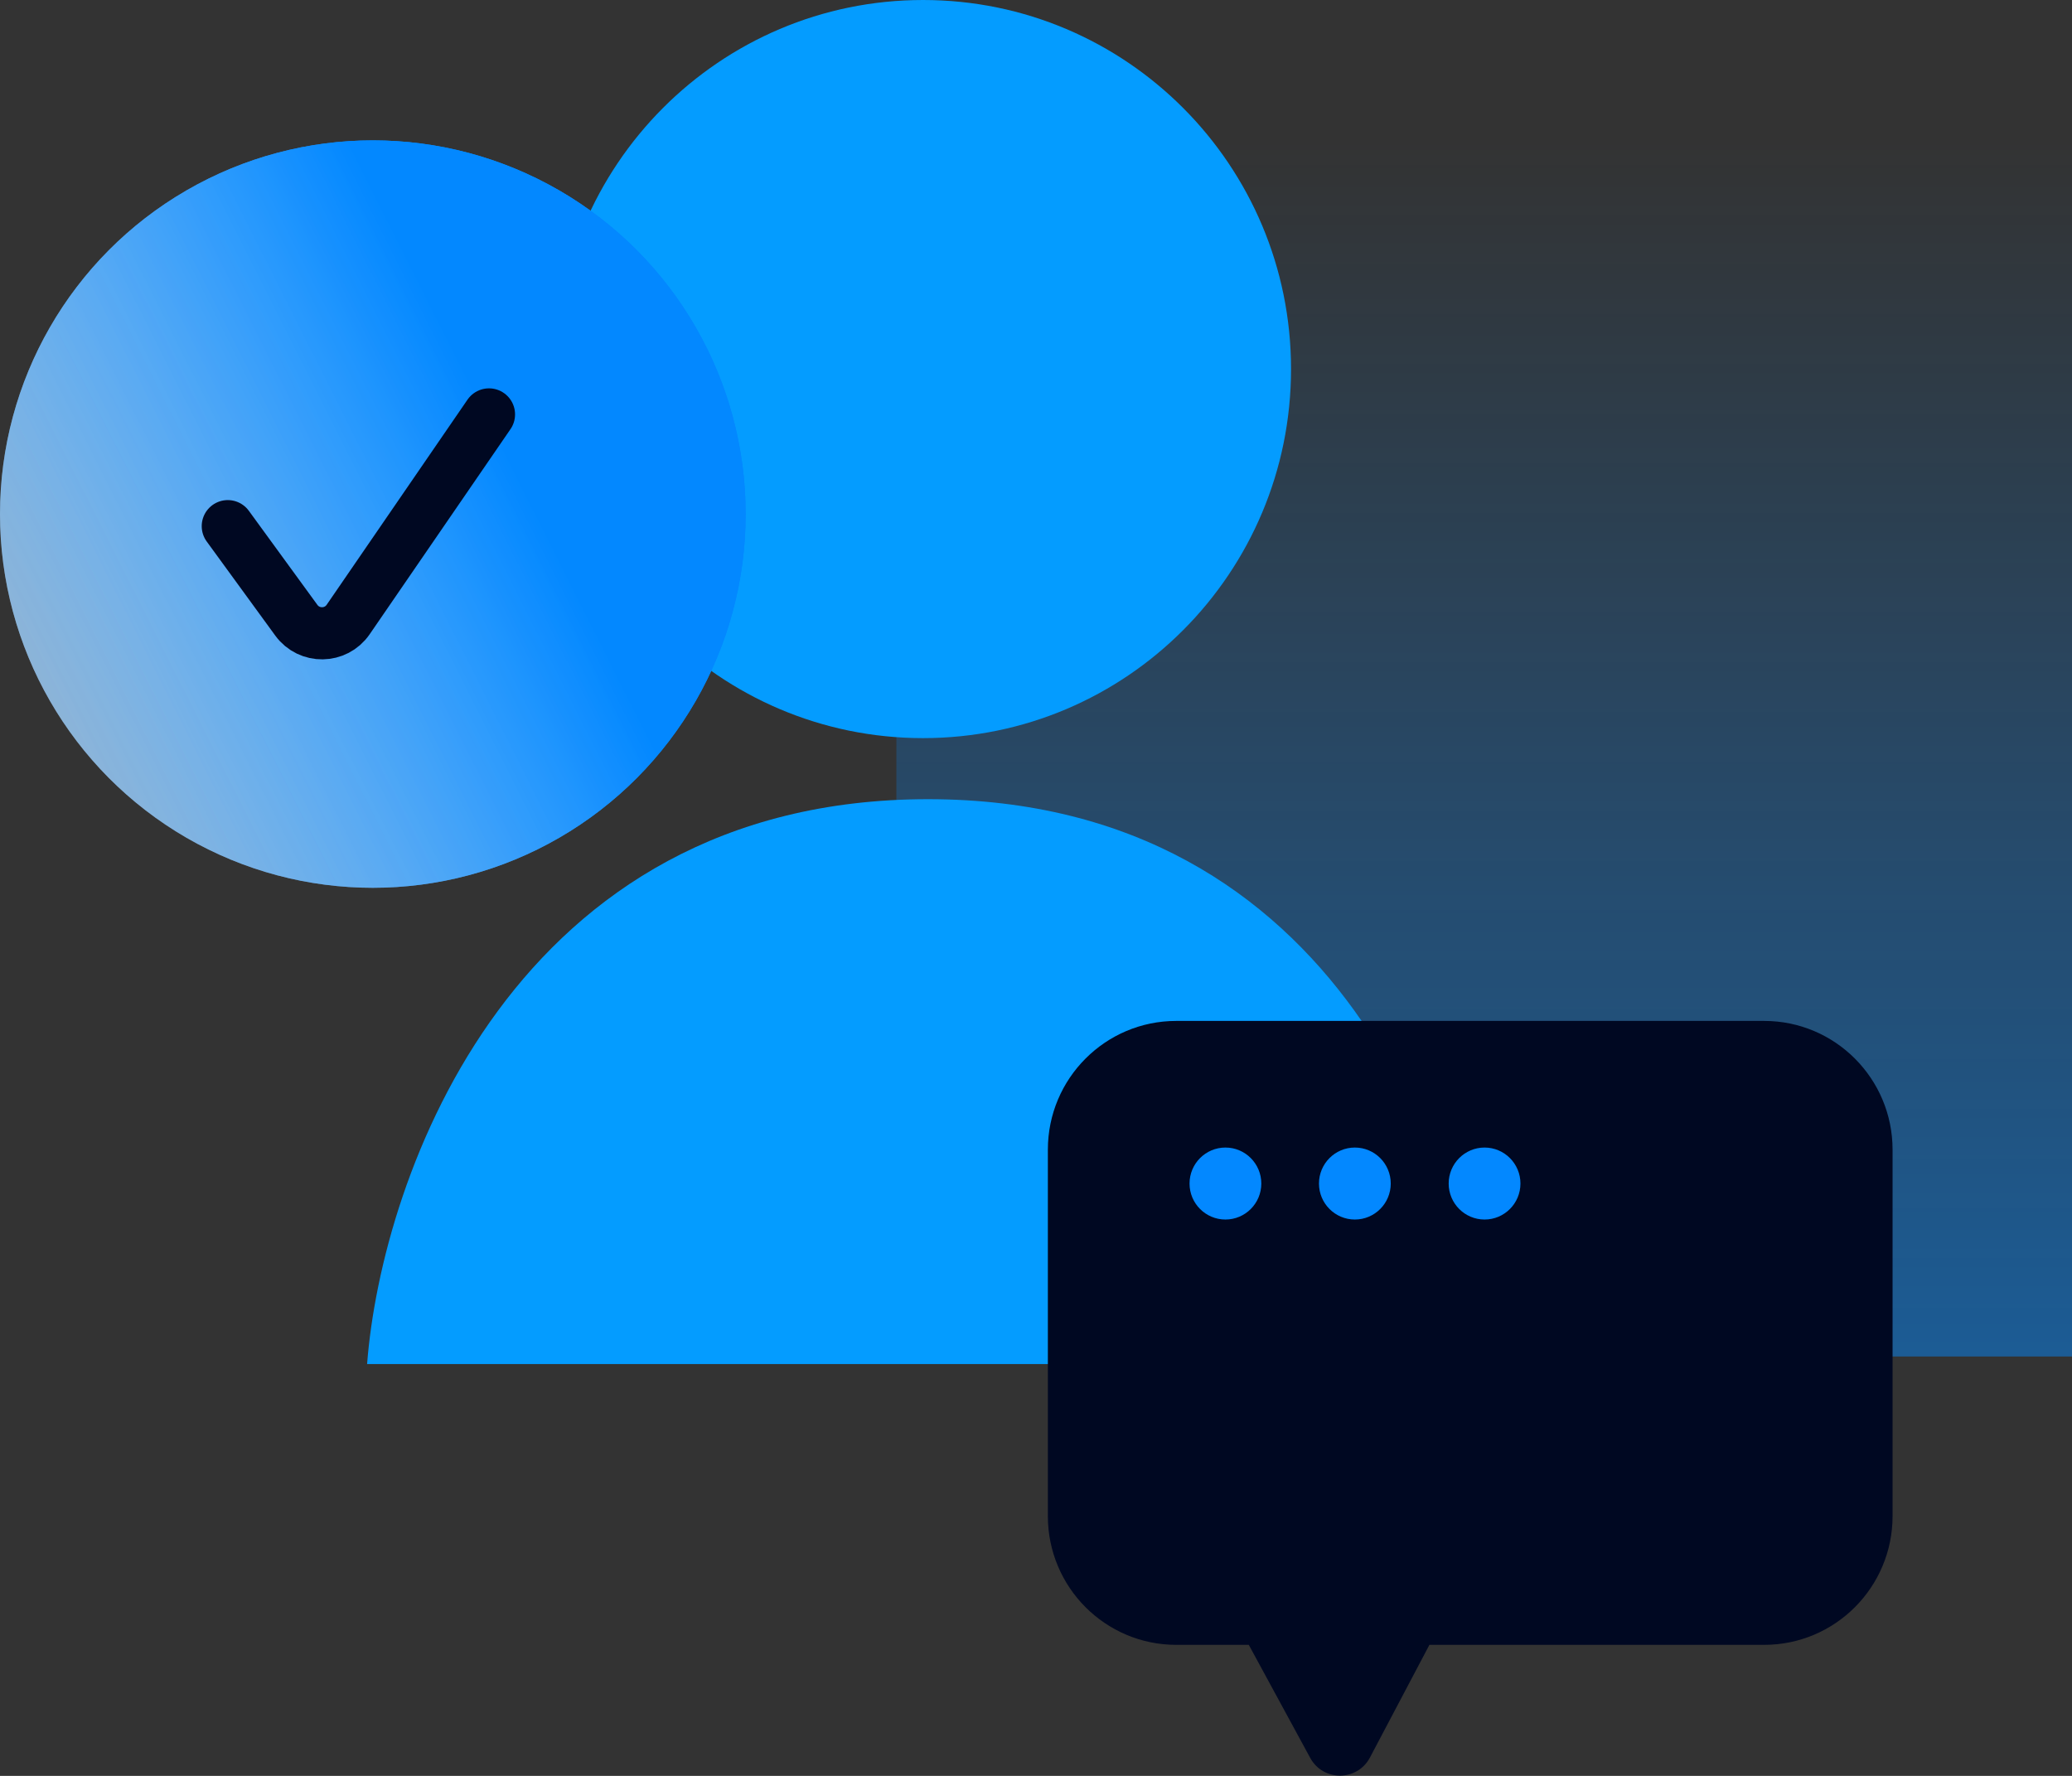
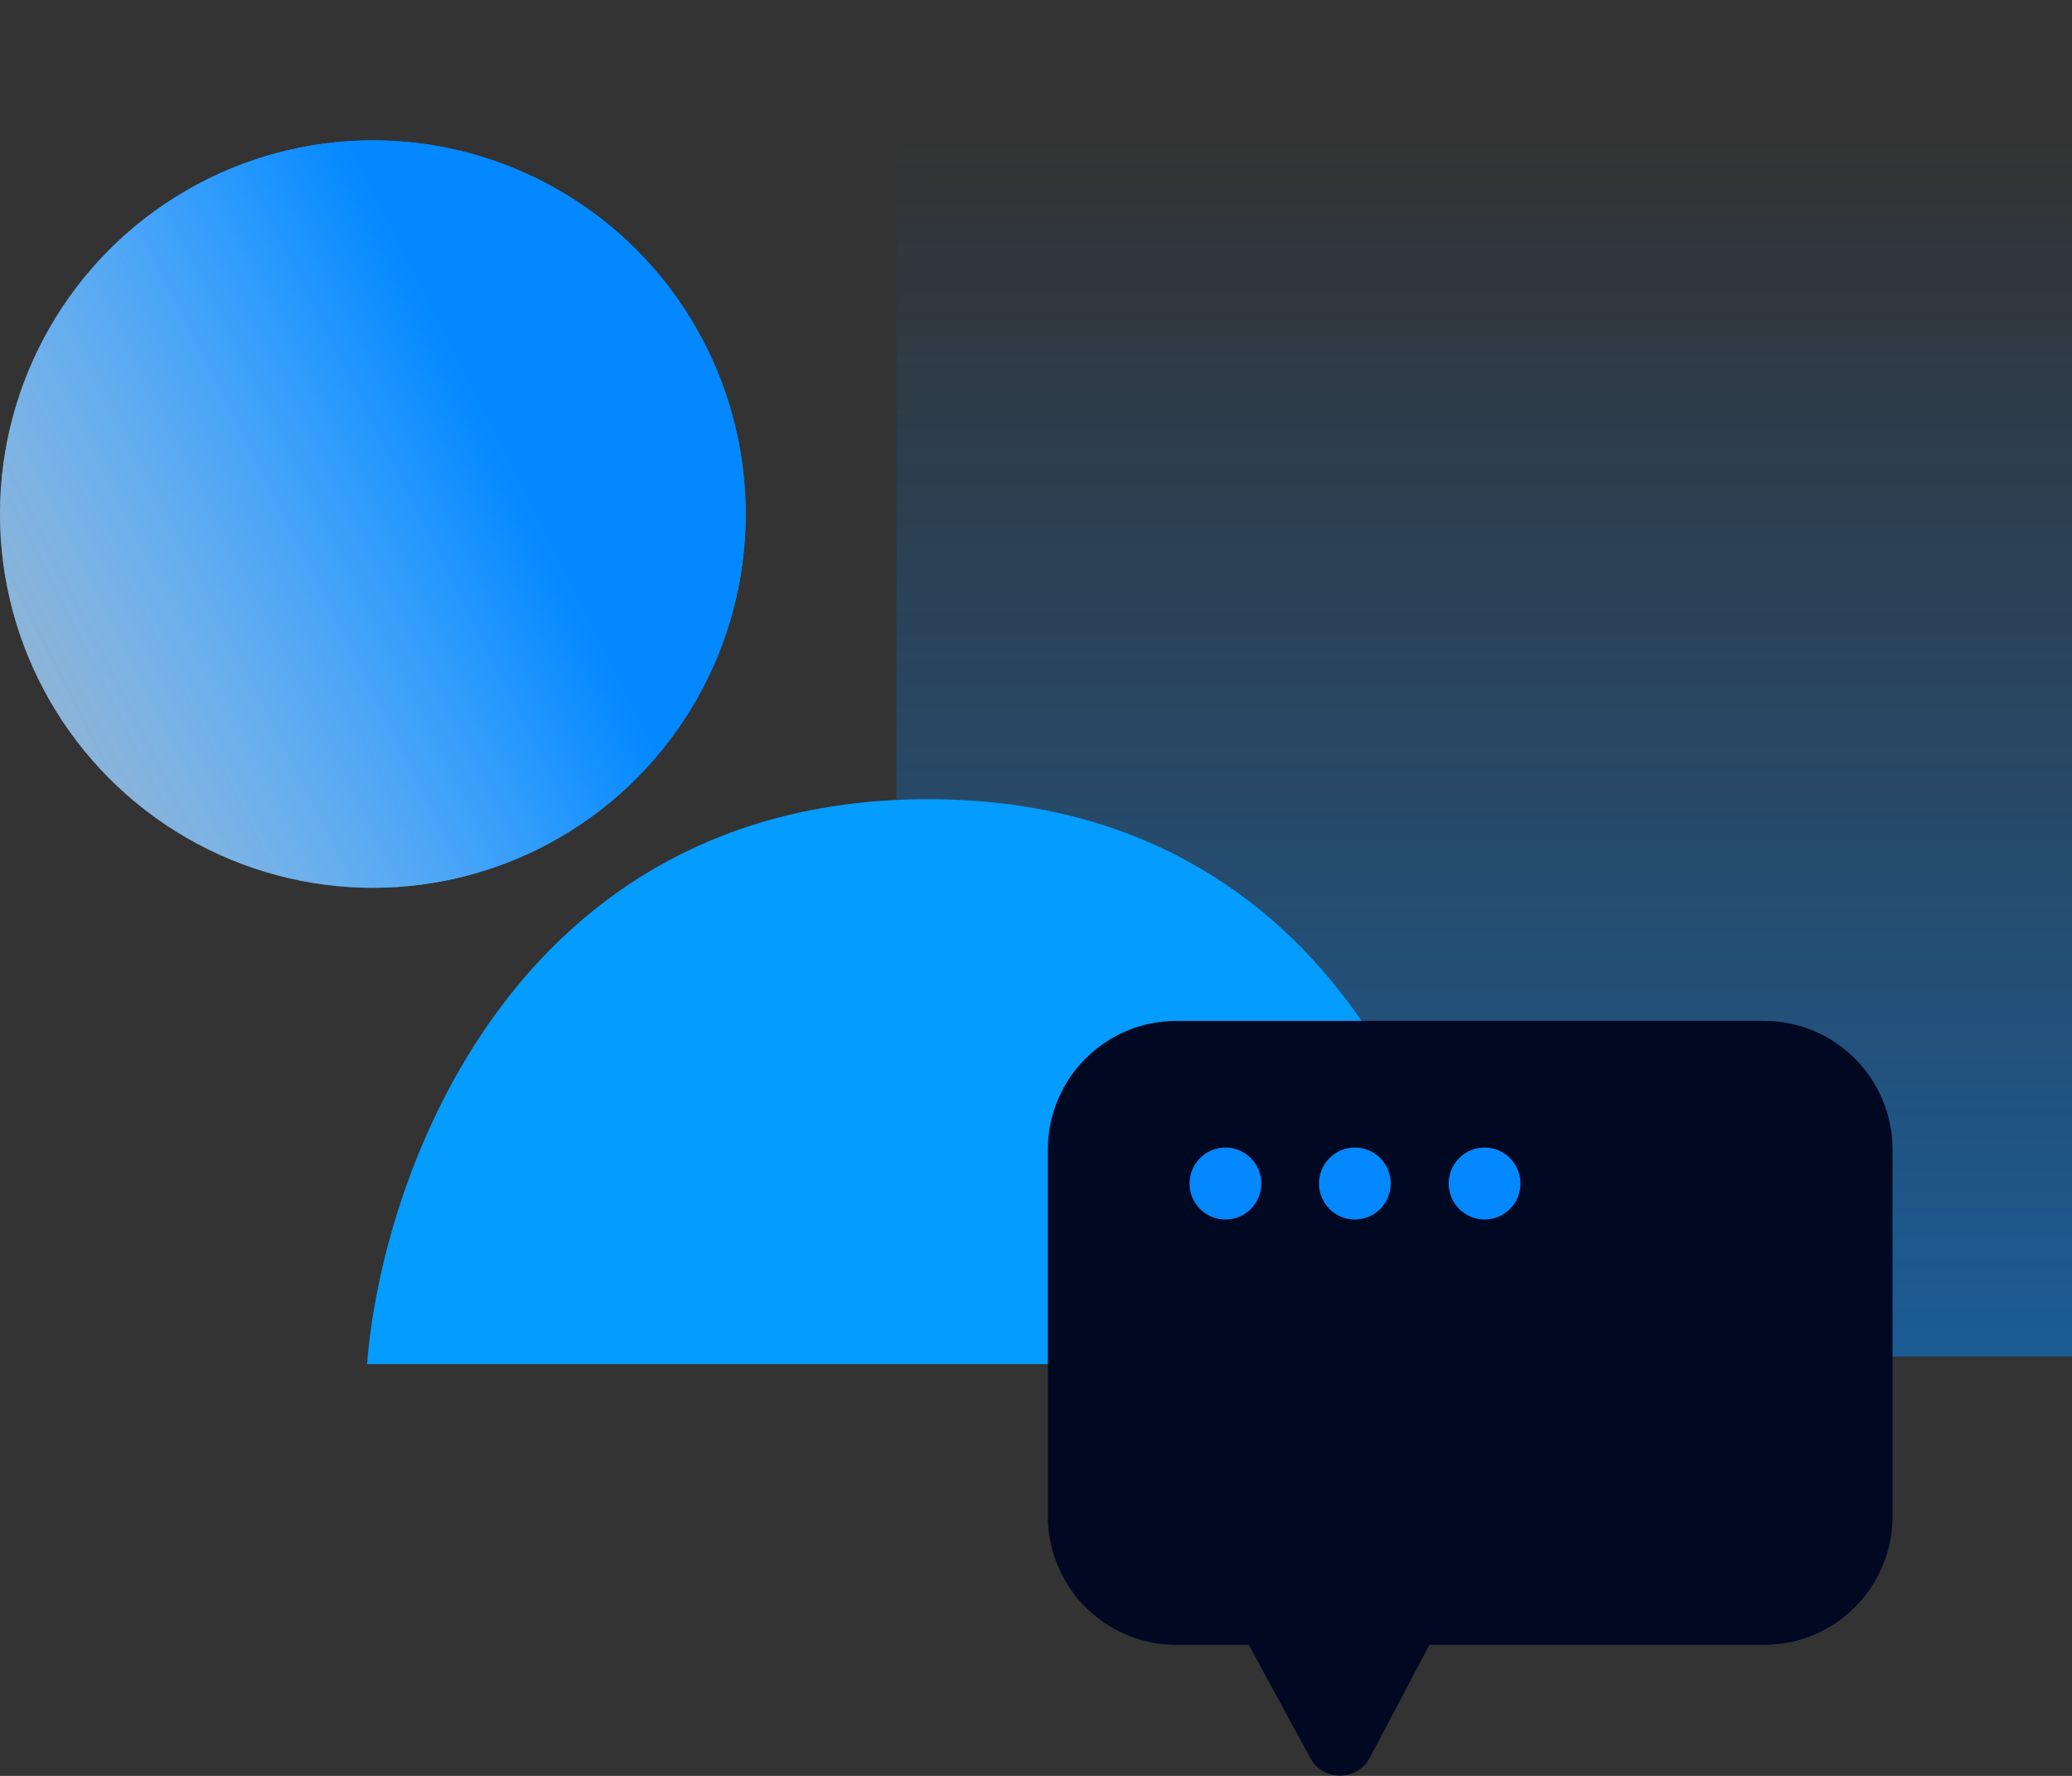
<svg xmlns="http://www.w3.org/2000/svg" width="119" height="102" viewBox="0 0 119 102" fill="none">
  <rect x="0" y="0" width="119" height="102" fill="#333333" stroke="none" />
  <rect x="51.481" y="8.062" width="67.519" height="69.85" fill="url(#paint0_linear_1_389)" fill-opacity="0.48" />
  <path d="M53.299 45.902C29.527 45.902 21.916 67.532 21.083 78.347H84.958C84.31 67.532 77.071 45.902 53.299 45.902Z" fill="#049CFF" />
-   <path d="M74.147 21.197C74.147 32.904 64.685 42.395 53.013 42.395C41.342 42.395 31.88 32.904 31.88 21.197C31.88 9.49 41.342 0 53.013 0C64.685 0 74.147 9.49 74.147 21.197Z" fill="#049CFF" />
  <path d="M101.32 58.638C105.393 58.638 108.695 61.95 108.695 66.035V87.077C108.695 91.163 105.393 94.474 101.32 94.474H82.095L78.68 100.945C77.953 102.322 75.991 102.334 75.248 100.966L71.722 94.476C71.722 94.476 71.722 94.475 71.721 94.474H67.555C63.483 94.474 60.181 91.163 60.181 87.077V66.035C60.181 61.95 63.483 58.638 67.555 58.638H101.32Z" fill="#000822" />
  <ellipse cx="70.379" cy="67.978" rx="2.061" ry="2.067" fill="#0388FF" />
  <ellipse cx="77.813" cy="67.978" rx="2.061" ry="2.067" fill="#0388FF" />
  <ellipse cx="85.262" cy="67.978" rx="2.061" ry="2.067" fill="#0388FF" />
  <ellipse cx="21.413" cy="29.527" rx="21.413" ry="21.465" fill="url(#paint1_linear_1_389)" />
  <ellipse cx="21.413" cy="29.527" rx="21.413" ry="21.465" fill="url(#paint2_linear_1_389)" />
-   <path d="M13.082 30.22L17.02 35.625C17.761 36.641 19.284 36.62 19.996 35.583L28.084 23.802" stroke="#000822" stroke-width="2.994" stroke-linecap="round" />
  <defs>
    <linearGradient id="paint0_linear_1_389" x1="85.24" y1="8.062" x2="85.24" y2="77.912" gradientUnits="userSpaceOnUse">
      <stop stop-color="#0388FF" stop-opacity="0" />
      <stop offset="1" stop-color="#0388FF" />
    </linearGradient>
    <linearGradient id="paint1_linear_1_389" x1="-14.733" y1="45.038" x2="27.843" y2="23.567" gradientUnits="userSpaceOnUse">
      <stop stop-color="white" stop-opacity="0.3" />
      <stop offset="1" stop-color="#0388FF" />
    </linearGradient>
    <linearGradient id="paint2_linear_1_389" x1="-14.733" y1="45.038" x2="27.843" y2="23.567" gradientUnits="userSpaceOnUse">
      <stop stop-color="white" stop-opacity="0.3" />
      <stop offset="1" stop-color="#0388FF" />
    </linearGradient>
  </defs>
</svg>